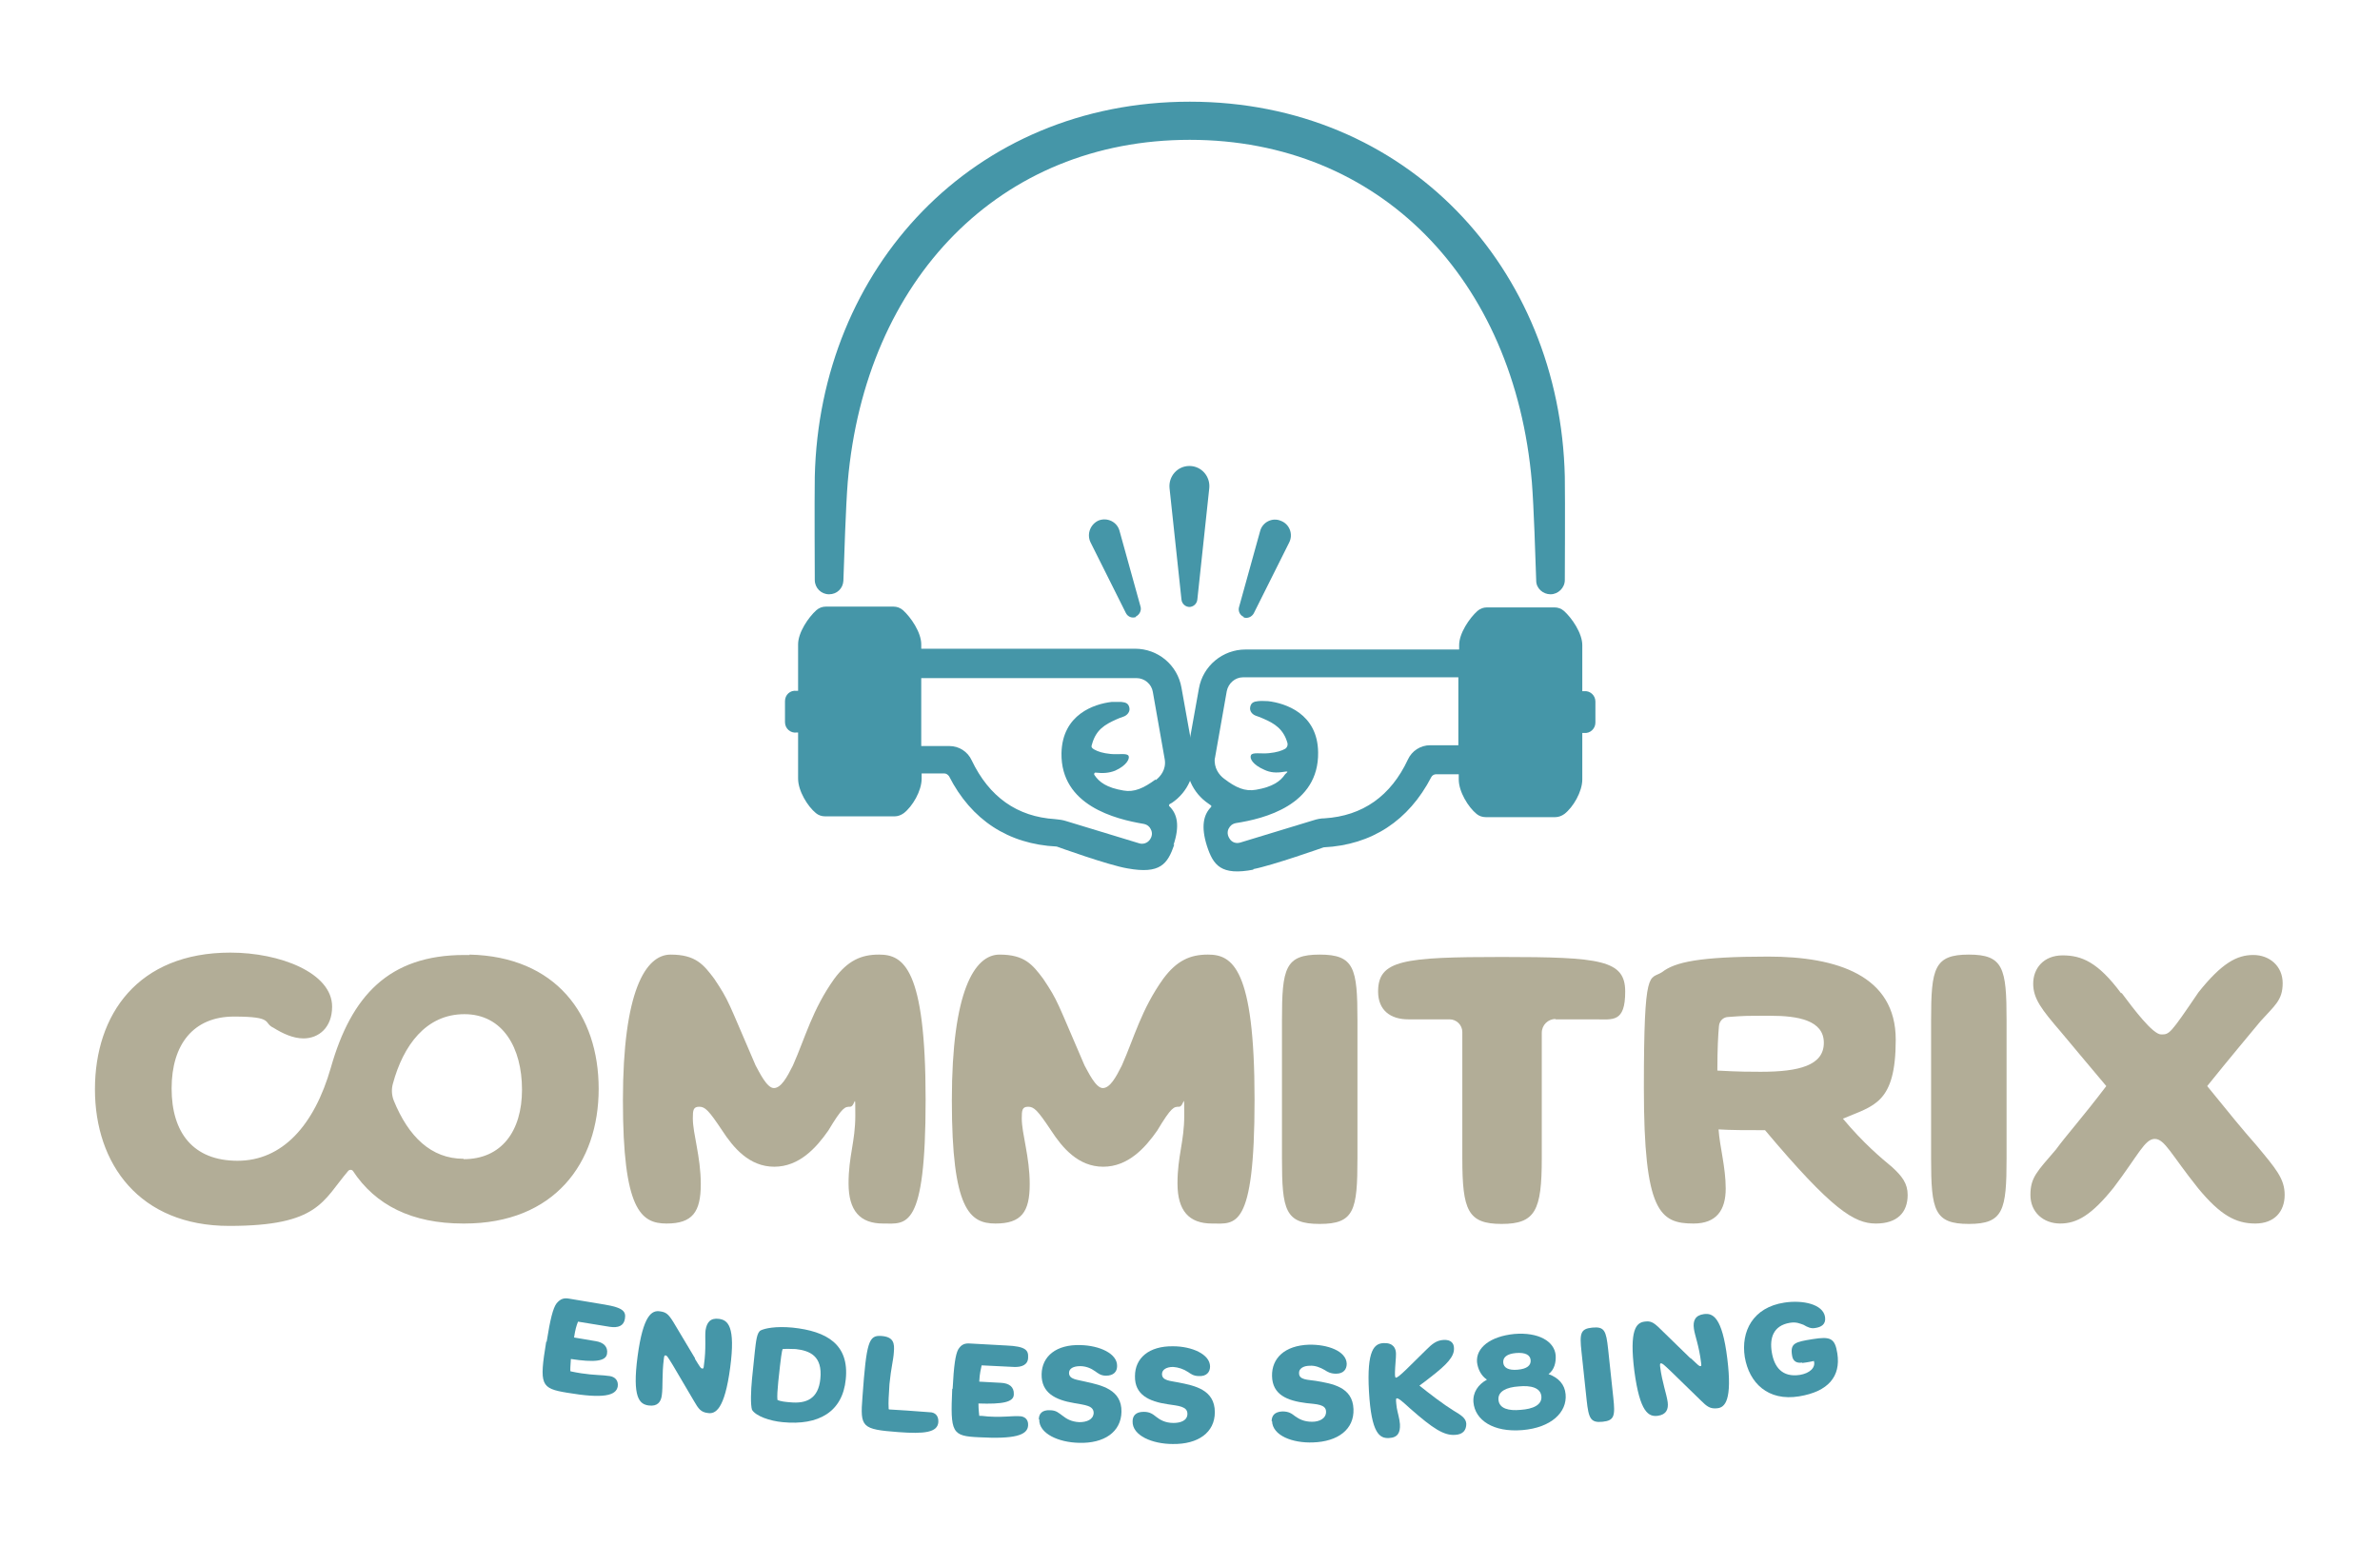
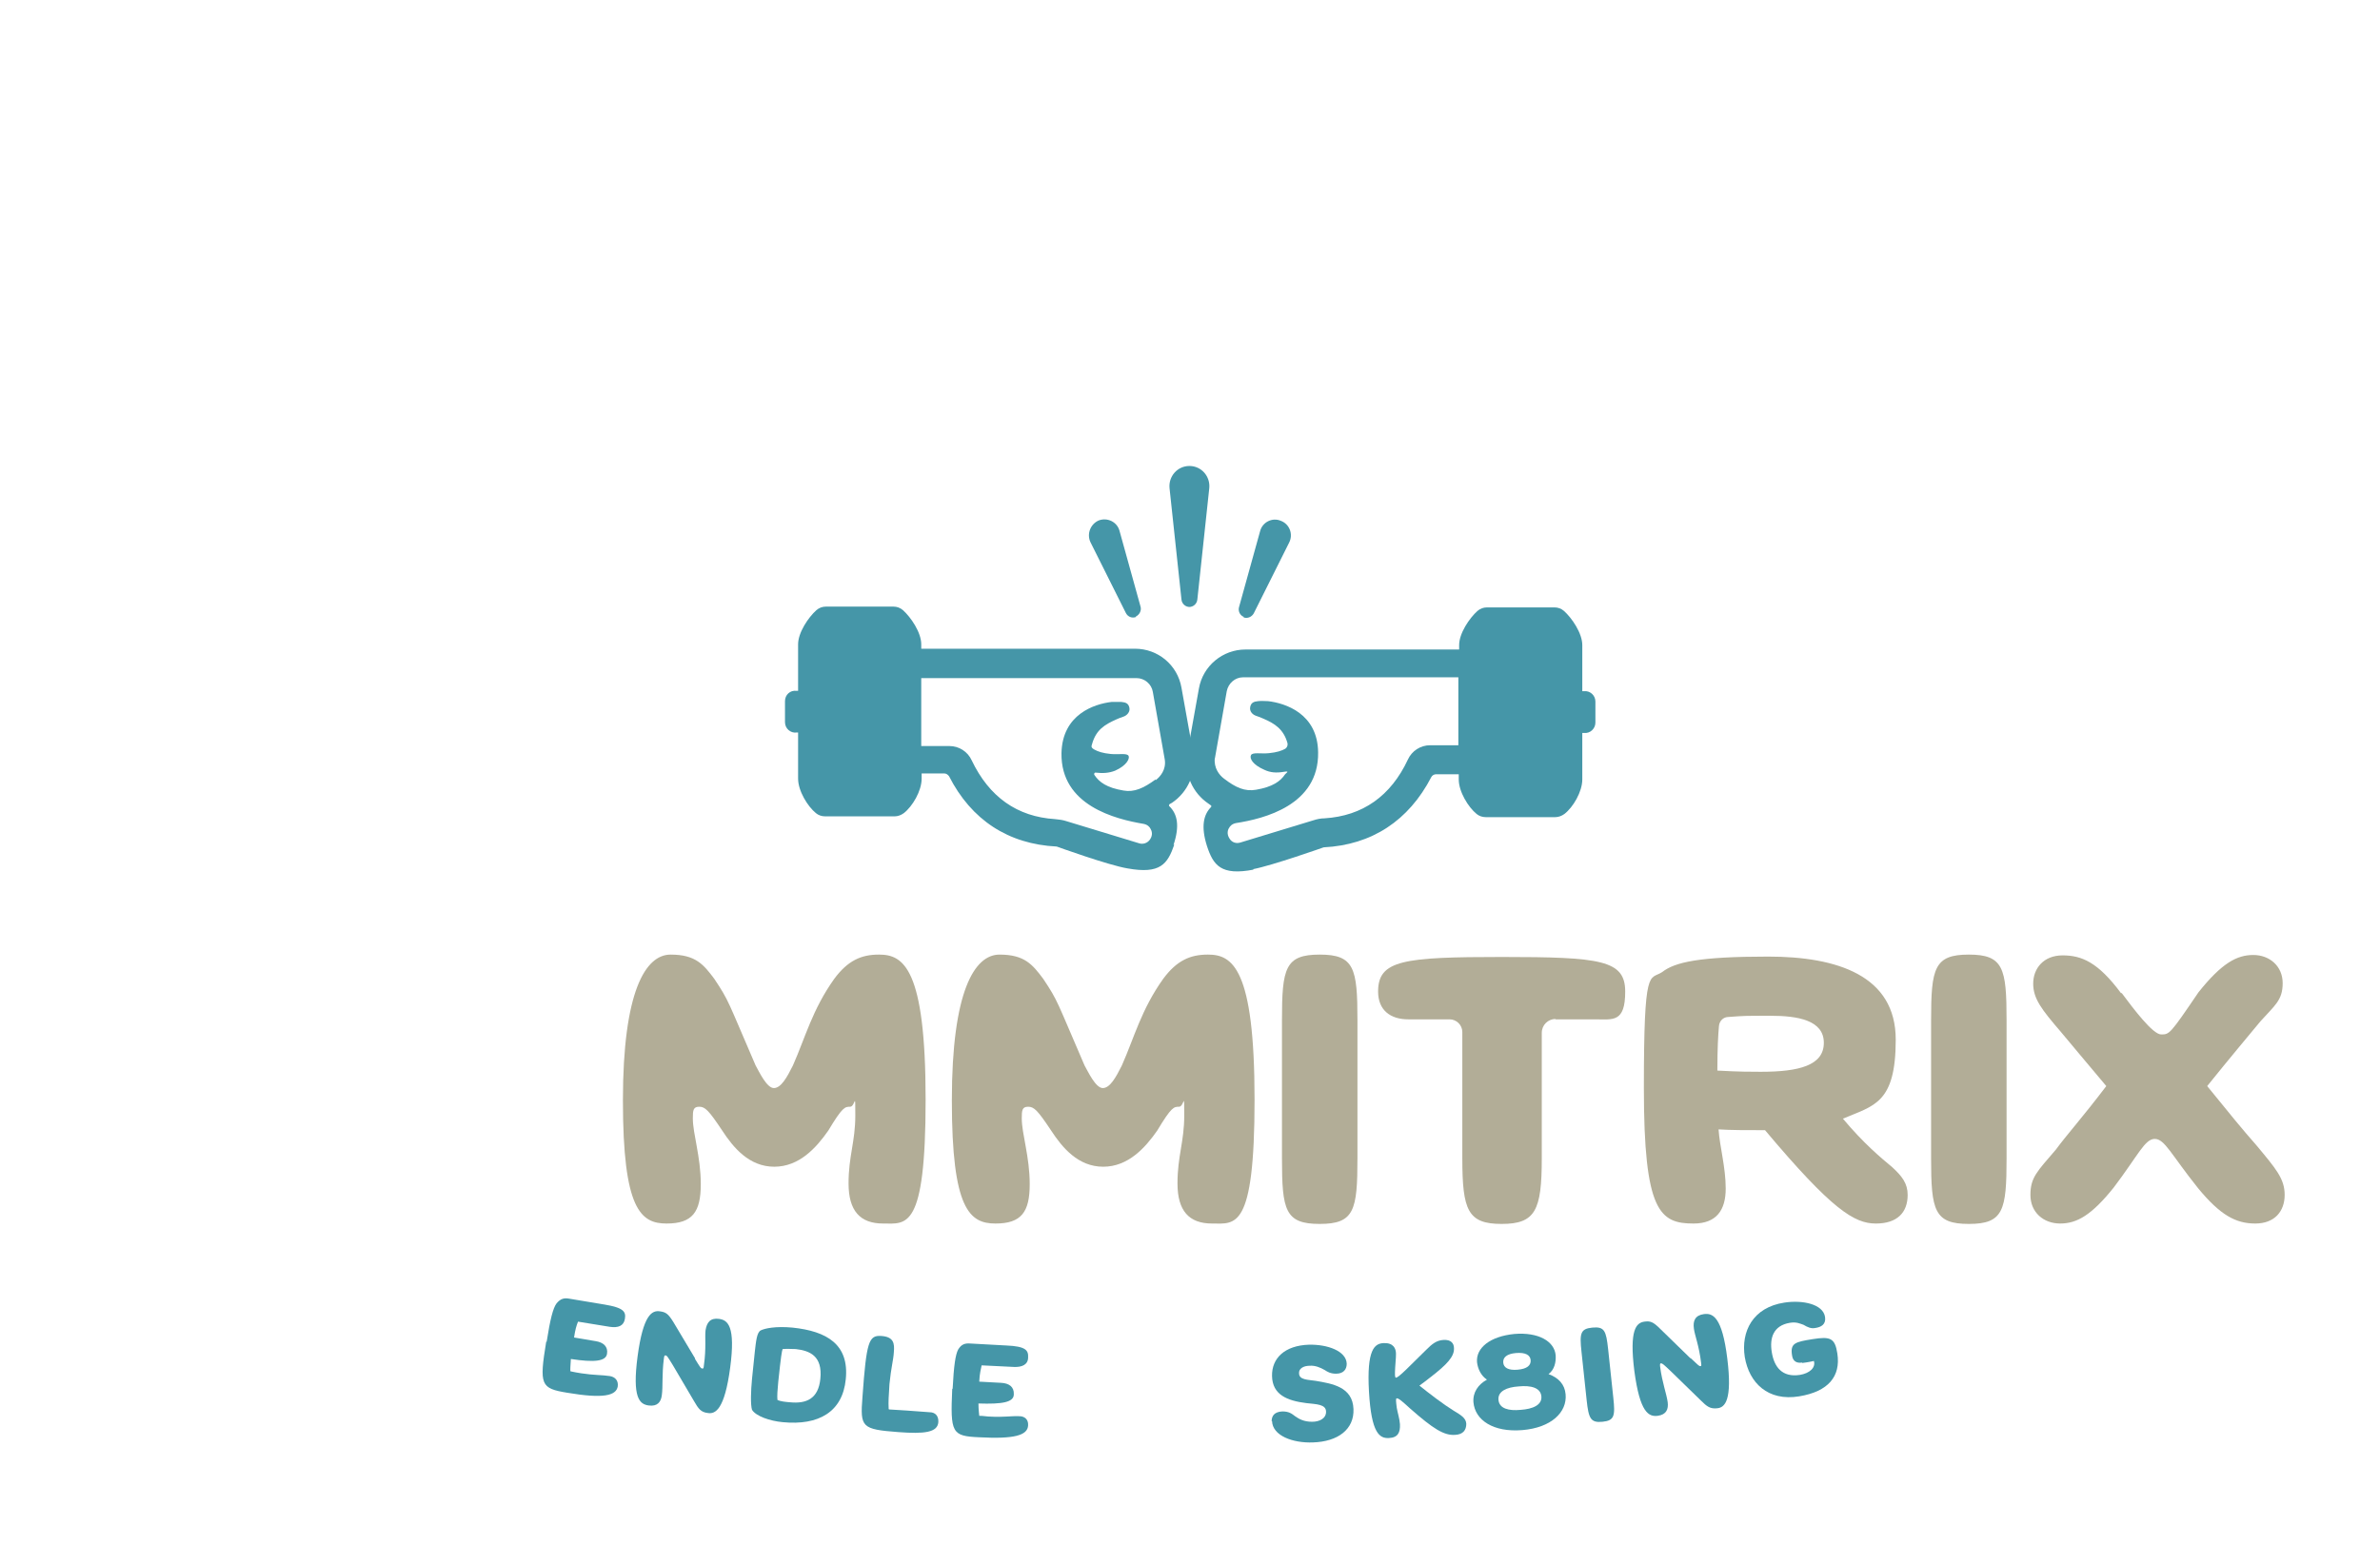
<svg xmlns="http://www.w3.org/2000/svg" id="Ebene_1" data-name="Ebene 1" version="1.1" viewBox="0 0 599.1 389.2">
  <defs>
    <style>
      .cls-1 {
        fill: #4596a8;
      }

      .cls-1, .cls-2 {
        stroke-width: 0px;
      }

      .cls-2 {
        fill: #b2ad97;
      }
    </style>
  </defs>
  <g>
    <path class="cls-1" d="M295.4,212.7c1.6-4.8,1-7.8-1.1-9.8,0,0-.1-.2,0-.3,0-.2.4-.3.7-.5,4-2.7,6.1-7.4,5.4-12.3l-3-16.7c-1-5.7-5.9-9.8-11.7-9.8h-53.8v-1.1c0-3-2.6-6.8-4.6-8.6-.7-.6-1.5-.9-2.4-.9h-17c-.9,0-1.7.3-2.4.9-2,1.8-4.6,5.6-4.6,8.6v11.7h-.4c-1.6-.2-2.9,1-2.9,2.6v5.3c0,1.6,1.4,2.8,2.9,2.6h.4c0,0,0,11.6,0,11.6,0,3.1,2.4,7,4.5,8.7.6.5,1.4.8,2.3.8h17.5c.8,0,1.6-.3,2.3-.8,2.2-1.7,4.5-5.6,4.5-8.7v-1.3h5.7c.5,0,.9.3,1.2.7,5.6,11,14.9,17.1,27.1,17.7,0,0,13,4.7,17.8,5.5,8.3,1.5,10.1-1.1,11.8-6ZM290.9,196.2c-3,2.2-5.4,3.3-8.1,2.8-4.2-.7-6.1-2.1-7.3-3.9-.2-.3,0-.7.4-.6,1.7.2,3.3.1,4.8-.5,2.9-1.3,3.7-3,3.4-3.7-.4-.8-2.4-.3-4.5-.5-2-.2-3.2-.6-4.1-1.1s-.8-.8-.6-1.4c1-3.6,3.2-4.9,6.1-6.2.4-.2,1.2-.5,1.8-.7.9-.3,1.7-1.2,1.5-2.2-.2-1.1-.9-1.4-2-1.5-.8,0-1.8,0-2.5,0-4.3.5-12.4,3.1-12.6,12.9-.2,13.2,13.6,16.6,20.7,17.8,1,.2,1.5.8,1.7,1.2.3.5.7,1.5-.1,2.7-.6.9-1.7,1.3-2.7,1l-18.4-5.6c-.9-.3-1.8-.4-2.8-.5-9.6-.6-16.6-5.6-21-14.8-1-2.2-3.2-3.6-5.6-3.6h-7.1v-17.1h54.2c2,0,3.8,1.5,4.1,3.5l3,17c.4,2.5-1.1,4.3-2.3,5.2Z" />
    <path class="cls-1" d="M315.4,218.8c4.8-.9,17.8-5.5,17.8-5.5,12.1-.6,21.4-6.7,27.1-17.7.2-.4.7-.7,1.2-.7h5.7v1.3c0,3.1,2.4,7,4.5,8.7.6.5,1.4.8,2.3.8h17.5c.8,0,1.6-.3,2.3-.8,2.2-1.7,4.5-5.6,4.5-8.7v-11.7s.4,0,.4,0c1.6.2,2.9-1.1,2.9-2.6v-5.3c0-1.6-1.4-2.8-2.9-2.6h-.4c0,0,0-11.6,0-11.6,0-3-2.6-6.8-4.6-8.6-.7-.6-1.5-.9-2.4-.9h-17c-.9,0-1.7.3-2.4.9-2,1.8-4.6,5.6-4.6,8.6v1.1h-53.8c-5.7,0-10.7,4.1-11.7,9.8l-3,16.7c-.7,4.9,1.4,9.6,5.4,12.3.3.2.6.4.7.5,0,.1,0,.2,0,.3-2,2-2.6,5-1.1,9.8,1.6,4.9,3.5,7.6,11.8,6ZM305.8,191l3-17c.4-2,2.1-3.5,4.1-3.5h54.2v17.1h-7.1c-2.4,0-4.6,1.4-5.6,3.6-4.3,9.2-11.4,14.2-21,14.8-.9,0-1.9.2-2.8.5l-18.4,5.6c-1,.3-2.1,0-2.7-1-.8-1.2-.4-2.3-.1-2.7.2-.4.7-1,1.7-1.2,7.1-1.1,20.9-4.5,20.7-17.8-.1-9.8-8.3-12.4-12.6-12.9-.7,0-1.7-.1-2.5,0-1.1.1-1.8.4-2,1.5-.2,1.1.6,1.9,1.5,2.2.6.2,1.4.5,1.8.7,2.8,1.2,5.1,2.6,6.1,6.2.1.5-.1,1.1-.6,1.4-.9.5-2.1.9-4.1,1.1-2,.2-4.1-.3-4.5.5-.4.8.4,2.4,3.4,3.7,1.5.7,3,.8,4.8.5s.6.3.4.6c-1.2,1.8-3.2,3.2-7.3,3.9-2.8.5-5.1-.5-8.1-2.8-1.2-.9-2.6-2.7-2.3-5.2Z" />
    <path class="cls-1" d="M299.5,152.8h0c-1.1,0-2-.8-2.1-1.9l-3-28c-.3-3,2-5.6,5-5.6h0c3,0,5.3,2.6,5,5.6l-3,28c-.1,1.1-1,1.9-2.1,1.9Z" />
    <path class="cls-1" d="M286,155.3h0c-1,.4-2.1,0-2.6-1l-8.9-17.8c-1-2.1,0-4.6,2.1-5.5h0c2.2-.8,4.6.4,5.2,2.6l5.3,19.1c.3,1-.3,2.1-1.2,2.5Z" />
    <path class="cls-1" d="M313.1,155.3h0c-1-.4-1.5-1.5-1.2-2.5l5.3-19.1c.6-2.3,3.1-3.5,5.2-2.6h0c2.2.8,3.2,3.4,2.1,5.5l-8.9,17.8c-.5.9-1.6,1.4-2.6,1Z" />
-     <path class="cls-1" d="M393.9,120c-1.2-52.5-39.8-94.4-94.4-94.4s-93.2,41.9-94.4,94.4c-.1,5.9,0,26,0,26,0,2,1.6,3.6,3.6,3.6s3.5-1.5,3.6-3.4c.2-5.9.6-18.7,1.1-24.9,4.4-51,38.3-86.1,86.1-86.1s81.7,35.1,86.1,86.1c.5,6.2.9,19,1.1,24.9,0,1.9,1.7,3.4,3.6,3.4s3.6-1.6,3.6-3.6c0,0,.1-20.1,0-26Z" />
  </g>
  <g>
    <path class="cls-2" d="M221.3,240.3c6.1,0,11.7,3.4,11.7,36.5s-4.9,31.2-10.7,31.2-8.7-3.2-8.7-10.1,1.7-10.5,1.7-17.1,0-2.2-1.3-2.2-1.9,0-5.5,6c-3,4.3-7.3,9.1-13.6,9.1s-10.3-4.8-13.1-9.1c-3.4-5.1-4.3-6-5.8-6s-1.6.9-1.6,2.9c0,4,2,9.6,2,16.6s-2.1,9.9-8.6,9.9-11-3.5-11-31,5.7-36.7,12-36.7,8.3,2.5,11,6.1c3.8,5.7,3.3,5.4,10.4,21.8.9,1.6,2.8,5.7,4.6,5.7s3.3-2.7,4.8-5.7c3.1-7,4.9-14.1,10.4-21.8,3.4-4.6,6.8-6.1,11.2-6.1Z" />
    <path class="cls-2" d="M304.1,240.3c6.1,0,11.7,3.4,11.7,36.5s-4.9,31.2-10.7,31.2-8.7-3.2-8.7-10.1,1.7-10.5,1.7-17.1,0-2.2-1.3-2.2-1.9,0-5.5,6c-3,4.3-7.3,9.1-13.6,9.1s-10.3-4.8-13.1-9.1c-3.4-5.1-4.3-6-5.8-6s-1.6.9-1.6,2.9c0,4,2,9.6,2,16.6s-2.1,9.9-8.6,9.9-11-3.5-11-31,5.7-36.7,12-36.7,8.3,2.5,11,6.1c3.8,5.7,3.3,5.4,10.4,21.8.9,1.6,2.8,5.7,4.6,5.7s3.3-2.7,4.8-5.7c3.1-7,4.9-14.1,10.4-21.8,3.4-4.6,6.8-6.1,11.2-6.1Z" />
    <path class="cls-2" d="M341.7,291.6c0,13.1-.8,16.5-9.5,16.5s-9.5-3.4-9.5-16.5v-34.8c0-13.1.8-16.5,9.5-16.5s9.5,3.4,9.5,16.5v34.8Z" />
    <path class="cls-2" d="M391.6,256.5c-1.9,0-3.5,1.5-3.5,3.5v31.6c0,13.1-1.6,16.5-10.1,16.5s-9.9-3.4-9.9-16.5v-31.8c0-1.8-1.5-3.2-3.2-3.2h-10.4c-4.5,0-7.6-2.3-7.6-7,0-7.9,6.3-8.7,31.2-8.7s31,.8,31,8.7-3.1,7-7.6,7h-10Z" />
    <path class="cls-2" d="M463.9,281.6c5.2,6.2,9.5,9.8,12.4,12.2,2.5,2.3,3.9,4.1,3.9,7,0,4.4-2.6,7.2-8,7.2s-11-3.4-27.9-23.5c-4.8,0-8.6,0-11.7-.2.3,4.4,1.8,9.5,1.8,14.9s-2.3,8.8-8.1,8.8c-8.5,0-12.5-3-12.5-34.1s1.4-27.1,4.6-29.2c3.2-2.5,9.3-3.9,26.7-3.9s32.1,4.8,32.1,20.9-5.5,16.6-13.3,19.9ZM432.4,269.5c5.3.3,8.5.3,10.8.3,9.7,0,15.9-1.6,15.9-7.3s-6.6-6.8-13.4-6.8-6.4,0-10.6.3c-1.3,0-2.3,1-2.4,2.3-.2,2.2-.4,5.6-.4,11.2Z" />
    <path class="cls-2" d="M505.1,291.6c0,13.1-.8,16.5-9.5,16.5s-9.5-3.4-9.5-16.5v-34.8c0-13.1.8-16.5,9.5-16.5s9.5,3.4,9.5,16.5v34.8Z" />
    <path class="cls-2" d="M534.1,250c2.9,3.9,7.8,10.4,9.9,10.4s2.2,0,9.4-10.6c5.9-7.4,9.7-9.4,13.8-9.4s7.4,2.8,7.4,7.1-2,5.6-5.6,9.6c-2.8,3.4-7.7,9.2-13.4,16.3,5.5,6.8,9.2,11.3,12.3,14.8,5,6,7.2,8.5,7.2,12.6s-2.5,7.2-7.4,7.2-8.8-2.1-14.4-8.9c-6.8-8.5-8.4-12.4-10.9-12.4s-4.1,4-10.3,12.2c-5.6,7-9.3,9.1-13.5,9.1s-7.5-2.8-7.5-7.2,1.7-5.9,6.4-11.4c2.8-3.8,6.7-8.1,12.7-16-5-6-8.7-10.3-11.4-13.6-4.9-5.7-7-8.4-7-12.2s2.6-7.1,7.4-7.1,8.9,1.7,14.7,9.5Z" />
-     <path class="cls-2" d="M118.2,240.4c-.4,0-.8,0-1.3,0-19.1,0-28.5,10.4-33.6,28.3-4.2,14.7-12.3,23.5-23.5,23.5s-16.6-7.1-16.6-18.2,5.5-18.1,15.7-18.1,7.3,1.6,9.9,2.8c2.4,1.5,5,2.7,7.6,2.7,3.8,0,7.2-2.7,7.2-8,0-8.5-13.1-13.6-25.6-13.6-23.3,0-34.1,15.6-34.1,34.4s11.2,34.4,33.8,34.4,23.5-6.3,30-13.9c.3-.3.8-.3,1.1,0,5.7,8.7,14.9,13.3,27.8,13.3s.2,0,.3,0h0c22.6,0,33.8-15.2,33.8-33.9s-10.8-33.3-32.5-33.8ZM116.7,291.7c-8.2,0-13.9-5.6-17.6-14.7-.5-1.3-.6-2.8-.2-4.2,0,0,0,0,0,0,2.6-9.6,8.3-17.5,18-17.5s14.5,8.5,14.5,19-5.2,17.5-14.7,17.5Z" />
  </g>
  <g>
    <path class="cls-1" d="M137.6,337.8c.9-5.7,1.6-8.5,2.5-9.7,1-1.2,1.9-1.4,3.1-1.2l9,1.5c4.8.8,5.4,1.8,5.1,3.6-.3,1.8-1.7,2.3-3.8,2l-8-1.3c-.4,1-.7,2-1,4l5.4.9c2,.3,3.2,1.4,2.9,3.2-.3,1.9-3.2,2.2-9.1,1.3-.1,1.5-.2,3-.1,3.1,1,.2,1.9.4,2.7.5,3.2.5,5.3.4,7.2.7,1.3.2,2.2,1.1,2,2.6-.4,2.4-3.8,3.1-12.7,1.6-6.7-1.1-7.1-1.9-5.3-12.9Z" />
    <path class="cls-1" d="M174.9,342c1.3,2.1,1.5,2.5,1.9,2.5.3,0,.3,0,.4-.9.6-4.2.2-7.1.4-8.7.3-2,1.2-3.2,3.4-2.9,2.2.3,4.2,1.8,2.8,12.3-1.4,10.5-3.7,11.7-5.6,11.4-1.8-.2-2.4-1.1-3.5-3l-5.3-9c-1.3-2.1-1.5-2.5-1.9-2.5-.2,0-.3,0-.4.9-.5,3.9-.2,6.9-.5,9.1-.2,1.7-1.1,2.9-3.3,2.6-2.3-.3-4.2-1.9-2.8-12.4,1.4-10.4,3.6-11.6,5.6-11.3,1.5.2,2.1.6,3.4,2.7l5.5,9.2Z" />
    <path class="cls-1" d="M197,358c-3.2-.3-6.7-1.5-7.7-3.1-.4-1.3-.3-4.7,0-7.8l.7-6.8c.3-2.6.5-4.9,1.5-5.4,1-.5,3.7-1.1,8-.7,8.6.9,14.3,4.2,13.4,13-.8,8.2-6.8,11.7-15.9,10.8ZM200.3,339.6c-.9,0-2.1-.1-3.3,0-.2.6-.4,1.6-1.1,8.3-.2,2-.3,3.5-.2,4.5.8.4,2,.5,3.2.6,4.1.4,7.1-.9,7.6-5.9.6-5.8-2.7-7.1-6.2-7.5Z" />
    <path class="cls-1" d="M223.8,354.8c3.4.2,5,.3,10.2.7,1.3,0,2.3.8,2.2,2.5-.2,2.6-3.5,3-10.1,2.5-9.2-.7-9.6-1.2-9-8.8,1-14,1.6-15.6,4.7-15.4,3.2.2,3.4,1.9,3.2,4.1-.1,1.9-.7,3.9-1.1,8-.2,3.3-.3,4.3-.2,6.3Z" />
    <path class="cls-1" d="M239.8,349.6c.3-5.8.7-8.6,1.4-9.9.8-1.3,1.7-1.6,3-1.5l9.1.5c4.9.2,5.6,1.2,5.5,3,0,1.8-1.5,2.5-3.6,2.4l-8.1-.4c-.2,1-.5,2-.6,4.1l5.5.3c2,.1,3.3,1,3.2,2.9,0,2-2.9,2.5-8.9,2.3,0,1.5.2,3,.2,3.1,1.1,0,1.9.2,2.8.2,3.3.2,5.3-.2,7.3-.1,1.3,0,2.3.8,2.2,2.3-.1,2.5-3.4,3.5-12.4,3-6.8-.3-7.2-1.1-6.7-12.2Z" />
-     <path class="cls-1" d="M261.5,357.3c0-1.4.8-2.4,2.8-2.3,1.6,0,2.2.7,3.2,1.4.9.7,2.1,1.5,4.2,1.6,1.8,0,3.5-.6,3.6-2.3,0-1.9-2.2-2-4.9-2.5-4.8-.8-8.3-2.6-8.2-7.3.1-4.5,3.7-7.5,9.8-7.3,4.7.1,9.3,2.1,9.2,5.3,0,1.4-.9,2.4-2.8,2.4-1.4,0-2.1-.7-2.7-1.1-1.1-.8-2.4-1.3-3.8-1.3-1.7,0-2.8.6-2.8,1.7,0,1.7,2.2,1.7,4.1,2.2,4.1.9,9.2,2,9.1,7.6-.1,5.1-4.4,8-10.7,7.8-5.1-.1-10.1-2.3-10-5.9Z" />
-     <path class="cls-1" d="M285.1,357.8c0-1.4.8-2.4,2.8-2.4,1.6,0,2.3.6,3.2,1.3.9.7,2.2,1.5,4.3,1.5,1.8,0,3.5-.6,3.5-2.3,0-1.9-2.3-2-4.9-2.4-4.8-.7-8.4-2.4-8.3-7.1,0-4.5,3.5-7.6,9.6-7.5,4.7,0,9.3,2,9.3,5.1,0,1.4-.9,2.5-2.8,2.4-1.4,0-2.1-.6-2.7-1-1.2-.8-2.5-1.2-3.8-1.3-1.7,0-2.8.7-2.8,1.8,0,1.7,2.2,1.7,4.1,2.1,4.1.8,9.2,1.8,9.2,7.5,0,5.1-4.2,8.1-10.6,8-5.1,0-10.2-2.1-10.1-5.7Z" />
+     <path class="cls-1" d="M285.1,357.8Z" />
    <path class="cls-1" d="M320.1,357.8c0-1.4.7-2.4,2.7-2.5,1.6,0,2.3.5,3.2,1.2,1,.7,2.2,1.4,4.3,1.4,1.8,0,3.5-.8,3.5-2.5,0-1.9-2.3-1.9-5-2.2-4.8-.6-8.5-2.1-8.6-6.8-.1-4.5,3.2-7.7,9.3-7.9,4.7-.1,9.4,1.6,9.5,4.8,0,1.4-.8,2.5-2.7,2.5-1.4,0-2.2-.5-2.8-.9-1.2-.7-2.5-1.2-3.8-1.1-1.7,0-2.8.8-2.7,1.9,0,1.7,2.3,1.6,4.2,1.9,4.1.7,9.3,1.5,9.5,7.1.2,5.1-3.9,8.2-10.2,8.4-5.1.2-10.2-1.7-10.3-5.4Z" />
    <path class="cls-1" d="M351.2,344.2c-.1,1.9-.1,2.6.2,2.6.7,0,3.8-3.3,7.6-7,1.5-1.5,2.6-2.4,4.4-2.5,1.9-.1,2.6.9,2.6,2.1.1,2.1-1.8,4.1-5.8,7.2-1.5,1.2-1.7,1.3-2.9,2.2,2.5,2,6,4.7,8.6,6.3,2,1.2,3.1,1.9,3.2,3.3,0,1.6-.8,2.7-2.8,2.8-2.8.2-5.5-1.5-11.3-6.6-2.2-2-2.9-2.6-3.4-2.6-.3,0-.2.8,0,2.4.2,1.2.7,2.7.8,4.1.1,2.1-.5,3.4-2.8,3.5-2.3.1-4.4-1.1-5-11.7-.6-10.6,1.4-12.1,3.7-12.2,2.4-.1,3.1,1.3,3.1,2.7,0,.5,0,.8-.2,3.4Z" />
    <path class="cls-1" d="M381.2,335.8c6-.5,10.1,1.8,10.4,5.4.1,1.7-.3,3.6-1.8,4.7h0c2.5.9,4.1,2.6,4.3,5.1.4,4.5-3.6,8.4-10.9,9-7.3.6-11.9-2.5-12.3-7-.2-2.5,1.2-4.5,3.4-5.7h0c-1.5-1-2.3-2.7-2.5-4.4-.3-3.6,3.3-6.5,9.4-7.1ZM382.8,354.9c3-.2,5.4-1.2,5.2-3.4-.2-2.2-2.7-2.8-5.7-2.5-3,.2-5.3,1.2-5.1,3.4.2,2.2,2.6,2.8,5.6,2.5ZM382,344.8c2.4-.2,3.4-1.1,3.3-2.4-.1-1.3-1.3-2-3.7-1.8-2.3.2-3.3,1.1-3.2,2.4.1,1.3,1.3,2,3.6,1.8Z" />
    <path class="cls-1" d="M406.1,351.8c.5,4.6.3,5.8-2.7,6.1s-3.5-.8-4-5.4l-1.3-12.2c-.5-4.6-.3-5.8,2.7-6.1,3.1-.3,3.5.8,4,5.4l1.3,12.2Z" />
    <path class="cls-1" d="M425.6,341.9c1.8,1.7,2.1,2,2.4,2,.3,0,.3-.1.2-.9-.5-4.2-1.6-6.9-1.8-8.5-.3-2,.3-3.4,2.5-3.7,2.2-.3,4.6.6,5.9,11.2,1.3,10.5-.6,12.3-2.5,12.5-1.8.2-2.6-.4-4.2-2l-7.5-7.3c-1.8-1.7-2.1-2-2.5-2-.2,0-.3.1-.2.9.5,3.9,1.6,6.7,1.9,8.9.2,1.7-.3,3.1-2.5,3.4-2.3.3-4.5-.8-5.9-11.3-1.3-10.4.5-12.1,2.5-12.4,1.5-.2,2.2,0,4,1.8l7.6,7.4Z" />
    <path class="cls-1" d="M453.6,343c-1.3.2-2.3-.3-2.5-1.8-.5-3.1.8-3.4,5.2-4.1,4.4-.7,5.6-.3,6.2,3.6.9,5.8-2.3,9.6-9.6,10.8-7.9,1.3-12.6-3.4-13.7-9.9-1-6.4,2-12.5,10-13.7,4.6-.7,9.7.4,10.2,3.6.3,1.9-1,2.6-2.5,2.8-1,.2-1.9-.2-2.9-.8-.9-.3-1.8-.8-3.5-.5-4.1.7-5.1,3.8-4.5,7.4.6,3.7,2.6,6.4,7.1,5.7,2.4-.4,4-1.8,3.5-3.5-1.8.4-2.3.4-2.9.5Z" />
  </g>
</svg>